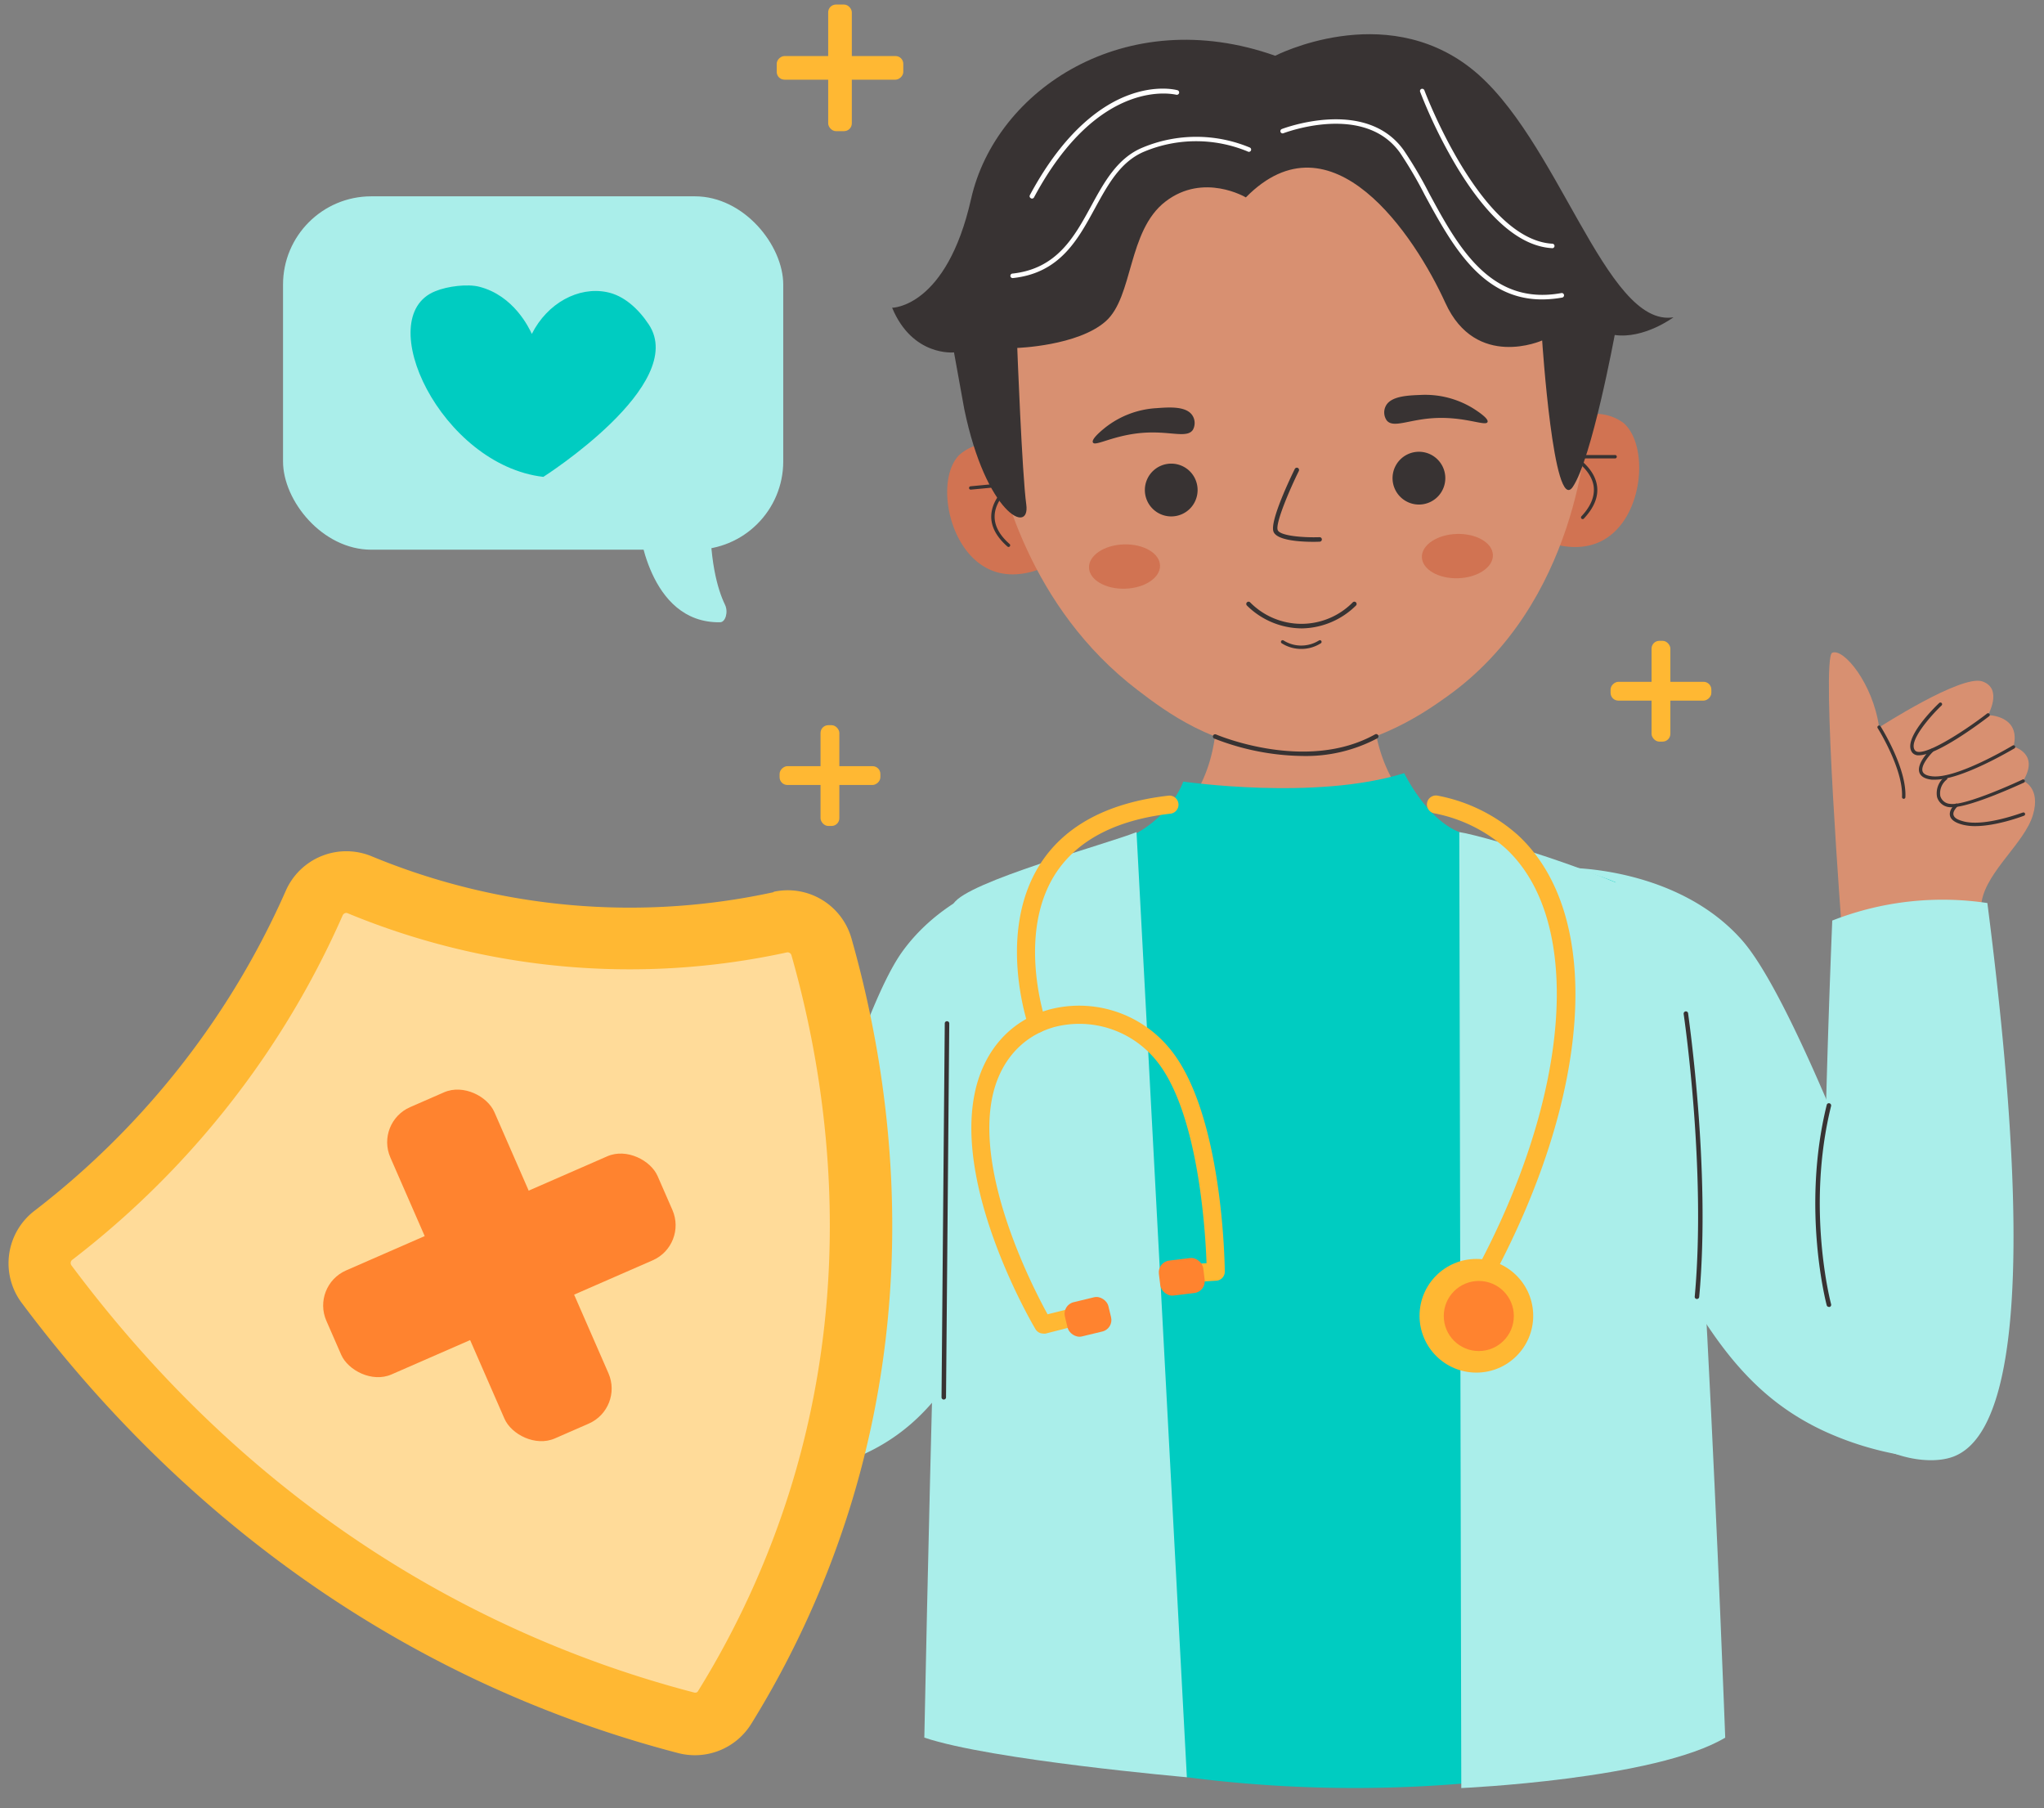
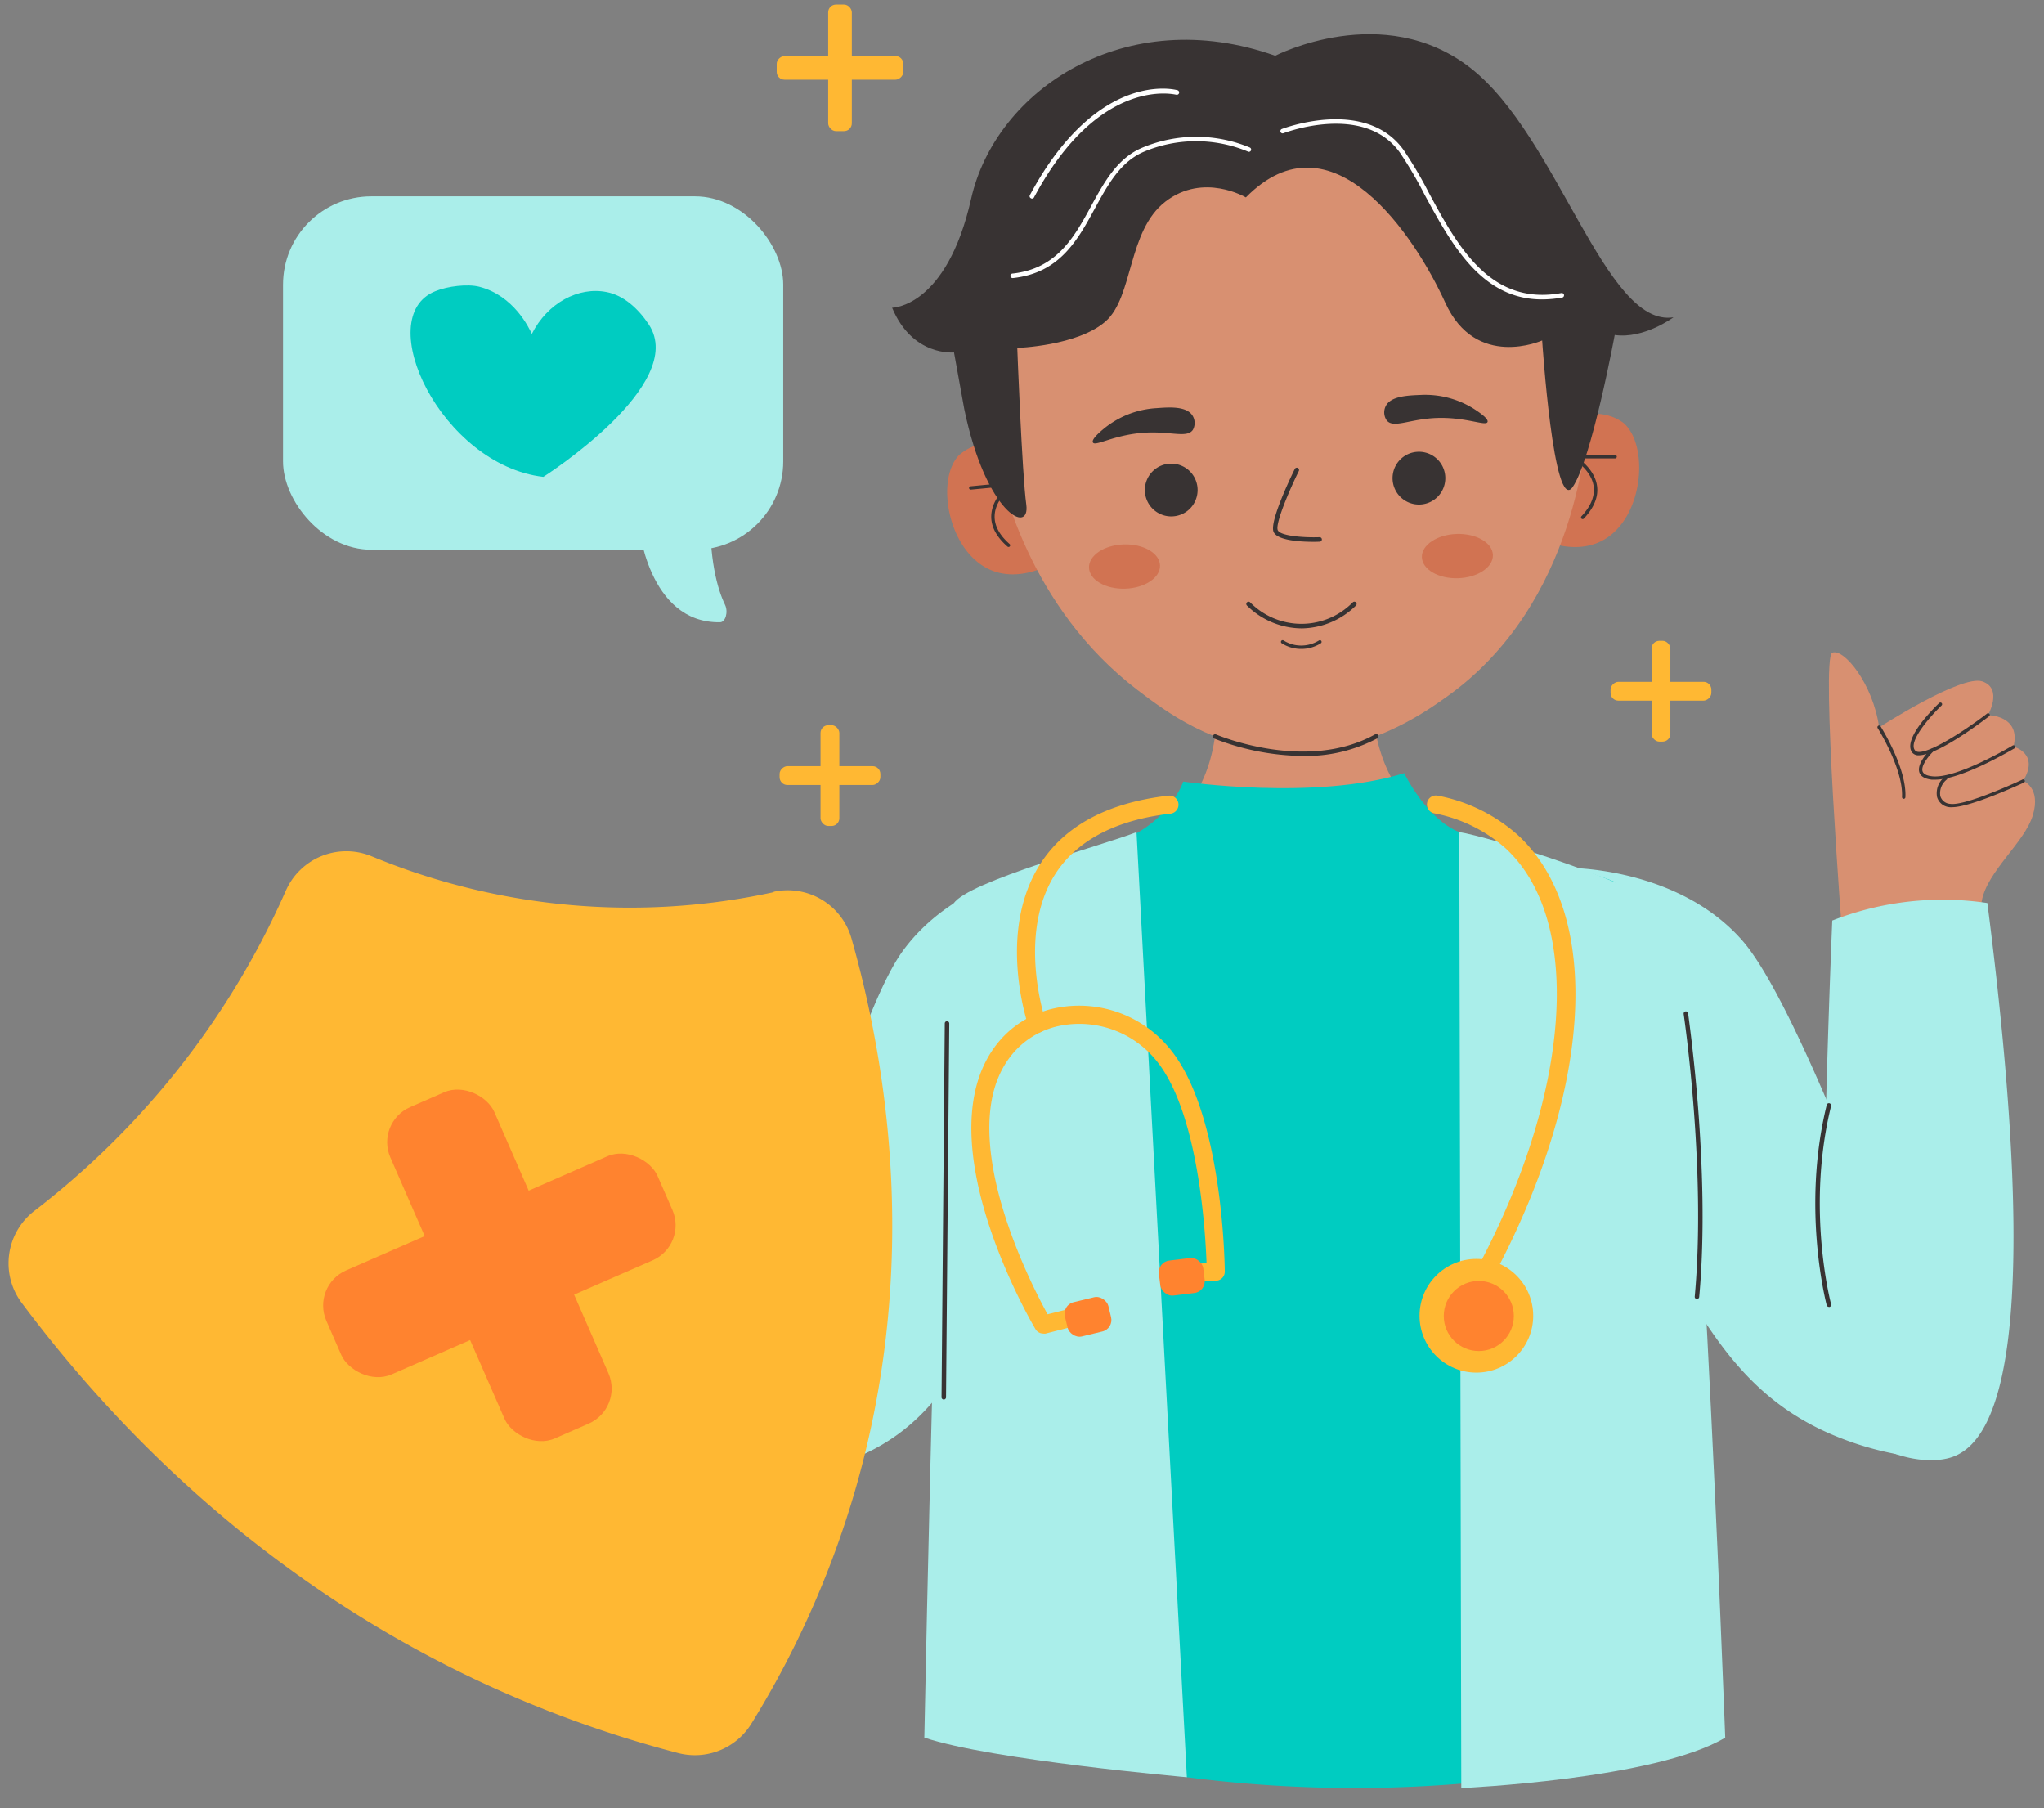
<svg xmlns="http://www.w3.org/2000/svg" height="401.5" preserveAspectRatio="xMidYMid meet" version="1.0" viewBox="30.1 57.0 453.9 401.5" width="453.9" zoomAndPan="magnify">
  <rect x="30.1" y="57.0" width="453.9" height="401.5" fill="#808080" stroke="none" />
  <g data-name="Health Insurance">
    <g id="change1_1">
      <path d="M439.22,265s-4.76-61.92-2.26-63.06,9.07,6.81,10.43,16.56c0,0,18.26-11.79,22.91-10.21s1.25,7.49,1.25,7.49,7.4,0,5.68,7c0,0,5.88,1.47,2.14,7.6,0,0,4,1.47,2.16,7.6s-10.1,12.36-11.35,19.05.8,23.48.8,23.48l-30.17,1.13Z" fill="#d89071" />
    </g>
    <g id="change2_1">
      <rect fill="#ffb833" height="28.11" rx="1.73" transform="rotate(-90 216.635 72.065)" width="5.25" x="214.01" y="58.01" />
    </g>
    <g id="change2_2">
      <rect fill="#ffb833" height="28.11" rx="1.73" transform="rotate(-180 216.635 72.065)" width="5.25" x="214.01" y="58.01" />
    </g>
    <g id="change2_3">
      <rect fill="#ffb833" height="22.38" rx="1.73" transform="rotate(-90 214.41 229.2)" width="4.18" x="212.32" y="218.01" />
    </g>
    <g id="change2_4">
      <rect fill="#ffb833" height="22.38" rx="1.73" transform="rotate(-180 214.405 229.2)" width="4.18" x="212.32" y="218.01" />
    </g>
    <g id="change2_5">
      <rect fill="#ffb833" height="22.38" rx="1.73" transform="rotate(-90 398.94 210.47)" width="4.18" x="396.85" y="199.28" />
    </g>
    <g id="change2_6">
      <rect fill="#ffb833" height="22.38" rx="1.73" transform="rotate(-180 398.94 210.47)" width="4.18" x="396.85" y="199.28" />
    </g>
    <g id="change3_1">
      <rect fill="#aaeeea" height="78.46" rx="19.6" width="111.08" x="92.95" y="100.59" />
    </g>
    <g id="change3_2">
      <path d="M171.9,173.35s2,22.06,18.1,21.81c1.21,0,1.86-2.29,1.11-3.86-1.69-3.5-3.6-10.11-3.28-21.86Z" fill="#aaeeea" />
    </g>
    <g id="change4_1">
      <path d="M259.28,158.86a13.55,13.55,0,0,0-10.22-3.4,10.4,10.4,0,0,0-6,2.61c-5.33,5.49-2.39,21.89,7.47,25.66,5.5,2.1,11.12-.51,13-1.5Q261.39,170.55,259.28,158.86Z" fill="#d17352" />
    </g>
    <g id="change5_1">
      <path d="M254.07,178.44a.4.4,0,0,1-.25-.09c-2.52-2.21-3.73-4.57-3.59-7,.17-3,2.25-5.25,3.52-6.4l-8.05.76a.37.37,0,1,1-.07-.74l9.29-.89a.39.39,0,0,1,.39.25.38.38,0,0,1-.14.44s-4,2.79-4.19,6.63c-.12,2.2,1,4.36,3.34,6.41a.37.37,0,0,1,0,.52A.34.34,0,0,1,254.07,178.44Z" fill="#383333" />
    </g>
    <g id="change4_2">
      <path d="M374.5,153.27a13.55,13.55,0,0,1,9.84-4.38,10.36,10.36,0,0,1,6.26,2c5.84,5,4.51,21.56-4.94,26.27-5.28,2.63-11.12.57-13.1-.24Q373.54,165.09,374.5,153.27Z" fill="#d17352" />
    </g>
    <g id="change5_2">
      <path d="M381.54,172.26a.36.36,0,0,1-.25-.11.38.38,0,0,1,0-.53c2.13-2.26,3-4.52,2.7-6.7-.59-3.79-4.77-6.17-4.81-6.19a.38.38,0,0,1-.18-.42.36.36,0,0,1,.36-.28l9.33,0h0a.38.38,0,1,1,0,.75l-8.08,0c1.38,1,3.67,3.11,4.12,6,.38,2.43-.6,4.89-2.89,7.34A.39.39,0,0,1,381.54,172.26Z" fill="#383333" />
    </g>
    <g id="change1_2">
      <circle cx="316.14" cy="140.65" fill="#d89071" r="66.77" />
    </g>
    <g id="change1_3">
      <path d="M298.14,197.4c2.55,10.69,4.5,26.5-4,38-11.24,15.15-29.63,7.88-43.17,20.72-11.93,11.32-10.8,29.44-4,87.21,3.92,33.41,7.62,62.1,10.64,84.61a155.29,155.29,0,0,0,39.82,12.63c42.1,7.28,76.66-4.91,93.17-12.13-.55-6.25-1.18-15.52-1.3-26.76-.27-27,2.71-41.7,5.59-69.58,4.35-42,6.51-63,0-71.37-14.2-18.21-40.7-8.52-54.1-28.21-7.92-11.63-6.51-26.53-4-37.41Z" fill="#d89071" />
    </g>
    <g id="change1_4">
      <path d="M250.36,154.32c1.85,10.09,8.32,37.53,32.35,55.89,6.45,4.94,16.89,12.7,32,13.6,18.19,1.07,31.5-8.44,36.75-12.18,28.84-20.59,31.15-57.58,31.44-63.75C382.94,147.88,297.68,62.12,250.36,154.32Z" fill="#d89071" />
    </g>
    <g id="change6_1">
      <path d="M238.46,350.25c.74,17.3,2,48.44,3.45,89.8a291,291,0,0,0,163.19,4.32c-.65-45.73,0-80.69,2.59-108.79,0,0,4.05-44.81-11.76-71.91-.48-.83-.88-1.45-1.09-1.73-9.77-13.45-25.38-12.72-38.53-17.85-1.37,6-7.12,21.81-30.1,25.8-28.49,4.94-43.9-25.74-43.9-25.74h0c-8.9.86-21.53,3.57-31.37,12.85C234.66,272.36,236.14,296.22,238.46,350.25Z" fill="#00ccc1" />
    </g>
    <g id="change3_3">
      <path d="M267.47,248.57s-24.21,2-37,19.72-32.06,97.27-32.06,97.27l11.22,18.37a55.18,55.18,0,0,0,14.57-5.18c19-10,26.76-31.42,41.45-73.82,4.59-13.26,8-24.95,6.1-39.69A69.79,69.79,0,0,0,267.47,248.57Z" fill="#aaeeea" />
    </g>
    <g id="change3_4">
      <path d="M378.3,249.69s24.29-.27,38.69,16.12,41.15,93.78,41.15,93.78Q459.56,370.32,461,381a69.35,69.35,0,0,1-25.71-6.2c-21.86-10.12-31.19-29.82-49.84-69.22-5.53-11.67-10.35-23.56-9.85-38.92A70,70,0,0,1,378.3,249.69Z" fill="#aaeeea" />
    </g>
    <g id="change5_3">
      <path d="M275.45,152a20.27,20.27,0,0,1,11.48-4.38c2.83-.21,6.66-.49,8,1.68a3.12,3.12,0,0,1,.07,3.13c-1.24,1.85-4.66.4-10.07.61-7.12.28-11.61,3.2-12.13,2.21C272.39,154.52,274.59,152.7,275.45,152Z" fill="#383333" />
    </g>
    <g id="change5_4">
      <path d="M357.39,147.77a20.33,20.33,0,0,0-11.88-3.08c-2.84.11-6.68.26-7.73,2.56a3.11,3.11,0,0,0,.28,3.12c1.44,1.7,4.68-.12,10.07-.51,7.11-.51,11.9,1.89,12.3.84C360.72,149.94,358.33,148.38,357.39,147.77Z" fill="#383333" />
    </g>
    <g id="change5_5">
      <path d="M321.78,177.3c-2.79,0-8.17-.27-8.89-2.28-.84-2.33,3.8-12,4.74-13.9a.51.51,0,0,1,.67-.23.52.52,0,0,1,.23.67c-2.11,4.28-5.24,11.63-4.7,13.12.47,1.31,5.74,1.72,9.31,1.59a.5.5,0,0,1,0,1C322.9,177.28,322.4,177.3,321.78,177.3Z" fill="#383333" />
    </g>
    <g id="change5_6">
      <path d="M294.28,170a5.86,5.86,0,1,1,.11-8.29A5.88,5.88,0,0,1,294.28,170Z" fill="#383333" fill-rule="evenodd" />
    </g>
    <g id="change5_7">
      <path d="M349.52,167.12a5.86,5.86,0,1,1-.37-8.28A5.87,5.87,0,0,1,349.52,167.12Z" fill="#383333" fill-rule="evenodd" />
    </g>
    <g id="change6_2">
      <path d="M292.86,230.53s29.35,4.31,49.07-1.87c0,0,4.89,10.21,12.23,13.09s29.65,8.76,34.78,11.18l-30,26.81L287.1,282l-29.71-31.4s8.77-2.41,20.57-6.55S292.86,230.53,292.86,230.53Z" fill="#00ccc1" />
    </g>
    <g id="change4_3">
      <ellipse cx="279.81" cy="182.81" fill="#d17352" rx="7.89" ry="4.92" transform="rotate(-1.8 279.2 182.669)" />
    </g>
    <g id="change4_4">
      <ellipse cx="353.73" cy="180.49" fill="#d17352" rx="7.89" ry="4.92" transform="rotate(-1.8 353.096 180.328)" />
    </g>
    <g id="change3_5">
      <path d="M471.42,257.46c12.58,97.94,2.27,119.39-7.67,123-5,1.81-13.6.32-19.37-4.2-9.73-7.6-9.73-22.37-9.58-33.18.37-28.28,1.1-55.27,2.18-81.69a67.16,67.16,0,0,1,34.44-3.89Z" fill="#aaeeea" />
    </g>
    <g id="change3_6">
      <path d="M354.16,241.75,354.6,454s43.07-1.9,58.61-11.19c0,0-6.53-176.43-12.29-183S360.44,242.69,354.16,241.75Z" fill="#aaeeea" />
    </g>
    <g id="change3_7">
      <path d="M282.48,241.75,293.66,451.6s-43.61-3.83-58.3-8.8c0,0,3.53-180.33,6.51-185.19S275.94,244.41,282.48,241.75Z" fill="#aaeeea" />
    </g>
    <g id="change5_8">
      <path d="M306.76,100.83s-9.37-5.59-17.84.91-7.11,21.17-13.31,26.62S256,134.25,256,134.25s1.06,27.95,2,34.77-8.92,2.16-13.76-21.14l-2.29-12.64s-9.2,1-13.74-9.91c0,0,12.09,0,17.54-24.19S280,57.59,313.28,69.38c0,0,24-12.4,43.38,2.72s29.94,57.77,45.06,55.35c0,0-6.51,4.85-13.05,3.93,0,0-5.09,27.58-9.33,33.75s-6.78-32.54-6.78-32.54-14.7,6.59-21.5-8.35S325.81,81.48,306.76,100.83Z" fill="#383333" />
    </g>
    <g id="change5_9">
      <path d="M436.23,347.17a.49.49,0,0,1-.48-.36c-.06-.22-5.68-21.44,0-44.48a.49.49,0,0,1,.6-.37.51.51,0,0,1,.37.61c-5.62,22.78-.06,43.76,0,44a.5.5,0,0,1-.35.62Z" fill="#383333" />
    </g>
    <g id="change5_10">
      <path d="M406.94,345.41h-.05a.48.48,0,0,1-.45-.54c2.6-28.32-2.41-62.4-2.46-62.74a.51.51,0,0,1,.42-.57.5.5,0,0,1,.57.42c0,.34,5.08,34.54,2.46,63A.5.5,0,0,1,406.94,345.41Z" fill="#383333" />
    </g>
    <g id="change2_7">
      <path d="M201.91,255a14.71,14.71,0,0,1,17.27,10.35c7.79,27.41,15.9,74.29-.38,126.52a209.67,209.67,0,0,1-21.87,47.87,14.73,14.73,0,0,1-16.25,6.49,257.38,257.38,0,0,1-41.94-14.91c-51-23.33-84.27-58.89-103.79-85a14.68,14.68,0,0,1,2.74-20.44,183.13,183.13,0,0,0,39.87-42.24,181.58,181.58,0,0,0,16-28.86,14.69,14.69,0,0,1,19-7.69,149.93,149.93,0,0,0,89.33,8Z" fill="#ffb833" />
    </g>
    <g id="change7_1">
-       <path d="M184.79,432.77a.94.94,0,0,1-.62,0,243.1,243.1,0,0,1-39.69-14.11C106,401.12,72.88,374,46,338a.9.9,0,0,1,.09-1.24A196.45,196.45,0,0,0,89,291.3a195.66,195.66,0,0,0,17.19-31.05.91.91,0,0,1,.48-.48.75.75,0,0,1,.64,0,163.83,163.83,0,0,0,97.54,8.69.89.89,0,0,1,1,.63c8,28.08,14.42,71.47-.28,118.63a195.9,195.9,0,0,1-20.44,44.72A.8.8,0,0,1,184.79,432.77Z" fill="#ffdb99" />
-     </g>
+       </g>
    <g id="change8_1">
      <rect fill="#ff832f" height="25.2" rx="8.49" transform="rotate(-23.6 140.968 337.93)" width="80.27" x="100.85" y="325.36" />
    </g>
    <g id="change8_2">
      <rect fill="#ff832f" height="80.27" rx="8.49" transform="rotate(-23.6 140.968 337.93)" width="25.2" x="128.39" y="297.83" />
    </g>
    <g id="change2_8">
      <path d="M359,343.28a2,2,0,0,1-1.75-3c21.72-39.68,24.7-78.7,7.23-94.89a33.25,33.25,0,0,0-16-7.83,2,2,0,0,1,.83-3.91,37.12,37.12,0,0,1,17.9,8.8c19.11,17.72,16.52,57.8-6.44,99.75A2,2,0,0,1,359,343.28Z" fill="#ffb833" />
    </g>
    <g id="change2_9">
      <circle cx="357.95" cy="349.14" fill="#ffb833" r="12.62" />
    </g>
    <g id="change8_3">
      <circle cx="358.49" cy="349.19" fill="#ff832f" r="7.78" />
    </g>
    <g id="change2_10">
      <path d="M261.75,353.09a2,2,0,0,1-1.72-1c-.73-1.22-17.68-30.17-13.59-51.8,1.85-9.84,8-16.84,16.89-19.2a26,26,0,0,1,26.28,8.44c12.06,14.1,12.46,48.37,12.47,49.82a2,2,0,0,1-1.88,2l-7.47.46a2,2,0,0,1-.25-4l5.55-.34c-.26-7.36-1.87-34.15-11.46-45.36A22,22,0,0,0,264.36,285c-7.33,2-12.43,7.82-14,16.08-3.34,17.69,9.16,41.9,12.37,47.73l8-2a2,2,0,1,1,1,3.87l-9.5,2.43A2.05,2.05,0,0,1,261.75,353.09Z" fill="#ffb833" />
    </g>
    <g id="change8_4">
      <rect fill="#ff832f" height="7.82" rx="2.62" transform="rotate(-13.57 271.608 349.32)" width="9.93" x="266.72" y="345.49" />
    </g>
    <g id="change8_5">
      <rect fill="#ff832f" height="7.82" rx="2.62" transform="rotate(-6.94 292.68 340.598)" width="9.93" x="287.58" y="336.56" />
    </g>
    <g id="change2_11">
      <path d="M260.4,286.29a2,2,0,0,1-1.89-1.35c-.29-.84-7-20.82,2.46-35.91,5.45-8.65,15.07-13.82,28.59-15.37a2,2,0,1,1,.46,4c-12.25,1.4-20.88,6-25.65,13.51-8.49,13.45-2.15,32.3-2.08,32.49a2,2,0,0,1-1.24,2.54A1.91,1.91,0,0,1,260.4,286.29Z" fill="#ffb833" />
    </g>
    <g id="change5_11">
      <path d="M239.68,367.74h0a.5.5,0,0,1-.5-.51l.72-83a.48.48,0,0,1,.5-.49.5.5,0,0,1,.5.5l-.72,82.95A.5.5,0,0,1,239.68,367.74Z" fill="#383333" />
    </g>
    <g id="change6_3">
      <path d="M148.2,131.14c-.58-1.26-4-8.53-11.69-10.48-2.54-.65-7-.14-9.75,1-14.3,5.72,1.32,38.6,24,41.22,0,0,32.24-20.49,23.42-33.83-2.34-3.53-5.58-6.47-9.35-7.2C158.57,120.59,151.67,124.26,148.2,131.14Z" fill="#00ccc1" />
    </g>
    <g id="change5_12">
      <path d="M452.83,234.36h0a.38.38,0,0,1-.36-.4c.31-6.16-5.32-15.17-5.38-15.26a.38.38,0,1,1,.64-.4c.23.38,5.81,9.3,5.49,15.7A.37.37,0,0,1,452.83,234.36Z" fill="#383333" />
    </g>
    <g id="change5_13">
      <path d="M456.21,224.7a1.76,1.76,0,0,1-1.45-.58c-2.37-3,5.12-10.24,6-11.06a.38.38,0,0,1,.52.55c-2.21,2.09-7.56,8-5.92,10,1.46,1.82,10.57-4,16-8.18a.38.38,0,0,1,.52.07.37.37,0,0,1-.07.53C469.67,217.68,460.25,224.7,456.21,224.7Z" fill="#383333" />
    </g>
    <g id="change5_14">
      <path d="M459.83,230.11c-.26,0-.51,0-.76,0-1.51-.17-2.44-.71-2.74-1.59-.68-2,2.2-4.86,2.53-5.17a.37.37,0,1,1,.52.53c-.8.78-2.79,3.09-2.34,4.4.2.58.91.95,2.12,1.08,5.48.62,17.76-6.76,17.88-6.83a.36.36,0,0,1,.51.13.37.37,0,0,1-.12.51C476.93,223.43,465.79,230.11,459.83,230.11Z" fill="#383333" />
    </g>
    <g id="change5_15">
      <path d="M463.61,236.22a3.2,3.2,0,0,1-.56,0,3.15,3.15,0,0,1-2.8-2.26,4.61,4.61,0,0,1,1.71-4.48.38.38,0,0,1,.47.59,3.86,3.86,0,0,0-1.45,3.7,2.42,2.42,0,0,0,2.18,1.71c3.39.54,15.92-5.31,16-5.37a.38.38,0,1,1,.32.68C479,231,467.78,236.22,463.61,236.22Z" fill="#383333" />
    </g>
    <g id="change5_16">
-       <path d="M468.71,240.42a11.05,11.05,0,0,1-2.63-.28c-1.74-.42-2.73-1.1-2.95-2-.32-1.34,1.09-2.57,1.15-2.62a.38.38,0,0,1,.53,0,.37.37,0,0,1,0,.53c-.31.27-1.09,1.14-.91,1.87s1,1.14,2.4,1.49c4.75,1.14,12.89-2,13-2a.37.37,0,0,1,.48.21.38.38,0,0,1-.22.49C479.22,238.24,473.49,240.42,468.71,240.42Z" fill="#383333" />
-     </g>
+       </g>
    <g id="change5_17">
      <path d="M319.39,224.85a55.33,55.33,0,0,1-19.7-3.89.5.5,0,0,1,.4-.91c.2.08,20,8.56,35.37,0a.5.5,0,0,1,.49.88A33.81,33.81,0,0,1,319.39,224.85Z" fill="#383333" />
    </g>
    <g id="change5_18">
      <path d="M319.1,196.52A17.46,17.46,0,0,1,307,191.45a.5.5,0,0,1,0-.71.5.5,0,0,1,.71,0,16,16,0,0,0,22.79,0,.5.5,0,0,1,.71,0,.5.5,0,0,1,0,.71,17.47,17.47,0,0,1-11.94,5.07Z" fill="#383333" />
    </g>
    <g id="change5_19">
      <path d="M319.05,201.08h-.16a8,8,0,0,1-4.16-1.25.36.36,0,0,1-.12-.51.37.37,0,0,1,.52-.12,7.32,7.32,0,0,0,3.77,1.13A7.43,7.43,0,0,0,323,199.2a.37.37,0,0,1,.52.12.36.36,0,0,1-.12.51A8,8,0,0,1,319.05,201.08Z" fill="#383333" />
    </g>
    <g id="change9_1">
      <path d="M255,118.74a.5.5,0,0,1-.06-1c9.88-1.07,13.74-8.16,17.47-15,2.87-5.26,5.83-10.7,11.48-13a30.92,30.92,0,0,1,23.71,0,.5.5,0,1,1-.44.89,29.92,29.92,0,0,0-22.89,0c-5.32,2.2-8.07,7.24-11,12.58-3.86,7.09-7.84,14.41-18.24,15.53Z" fill="#fff" />
    </g>
    <g id="change9_2">
      <path d="M259.22,101.09A.53.53,0,0,1,259,101a.5.5,0,0,1-.2-.68c7.82-14.56,16.27-20.13,22-22.23,6.25-2.3,10.58-1.11,10.77-1.06a.5.5,0,0,1-.28,1c-.16,0-17-4.4-31.58,22.81A.52.52,0,0,1,259.22,101.09Z" fill="#fff" />
    </g>
    <g id="change9_3">
      <path d="M372.52,123.48c-13.45,0-20.06-12.23-26-23.13A91.46,91.46,0,0,0,341,90.93c-8-11.22-25.71-4.41-25.89-4.35a.5.5,0,0,1-.65-.28.51.51,0,0,1,.28-.65c.19-.07,18.61-7.15,27.08,4.7a91.93,91.93,0,0,1,5.61,9.52c6.36,11.76,13.57,25.08,29.39,22.2a.5.5,0,0,1,.18,1A25.69,25.69,0,0,1,372.52,123.48Z" fill="#fff" />
    </g>
    <g id="change9_4">
-       <path d="M374.76,112.1h0c-7-.4-14.05-6.39-21-17.79a111.79,111.79,0,0,1-8.3-16.93.5.5,0,0,1,.29-.64.52.52,0,0,1,.65.3c.12.33,12.48,33.14,28.4,34.07a.5.5,0,0,1,0,1Z" fill="#fff" />
-     </g>
+       </g>
  </g>
</svg>